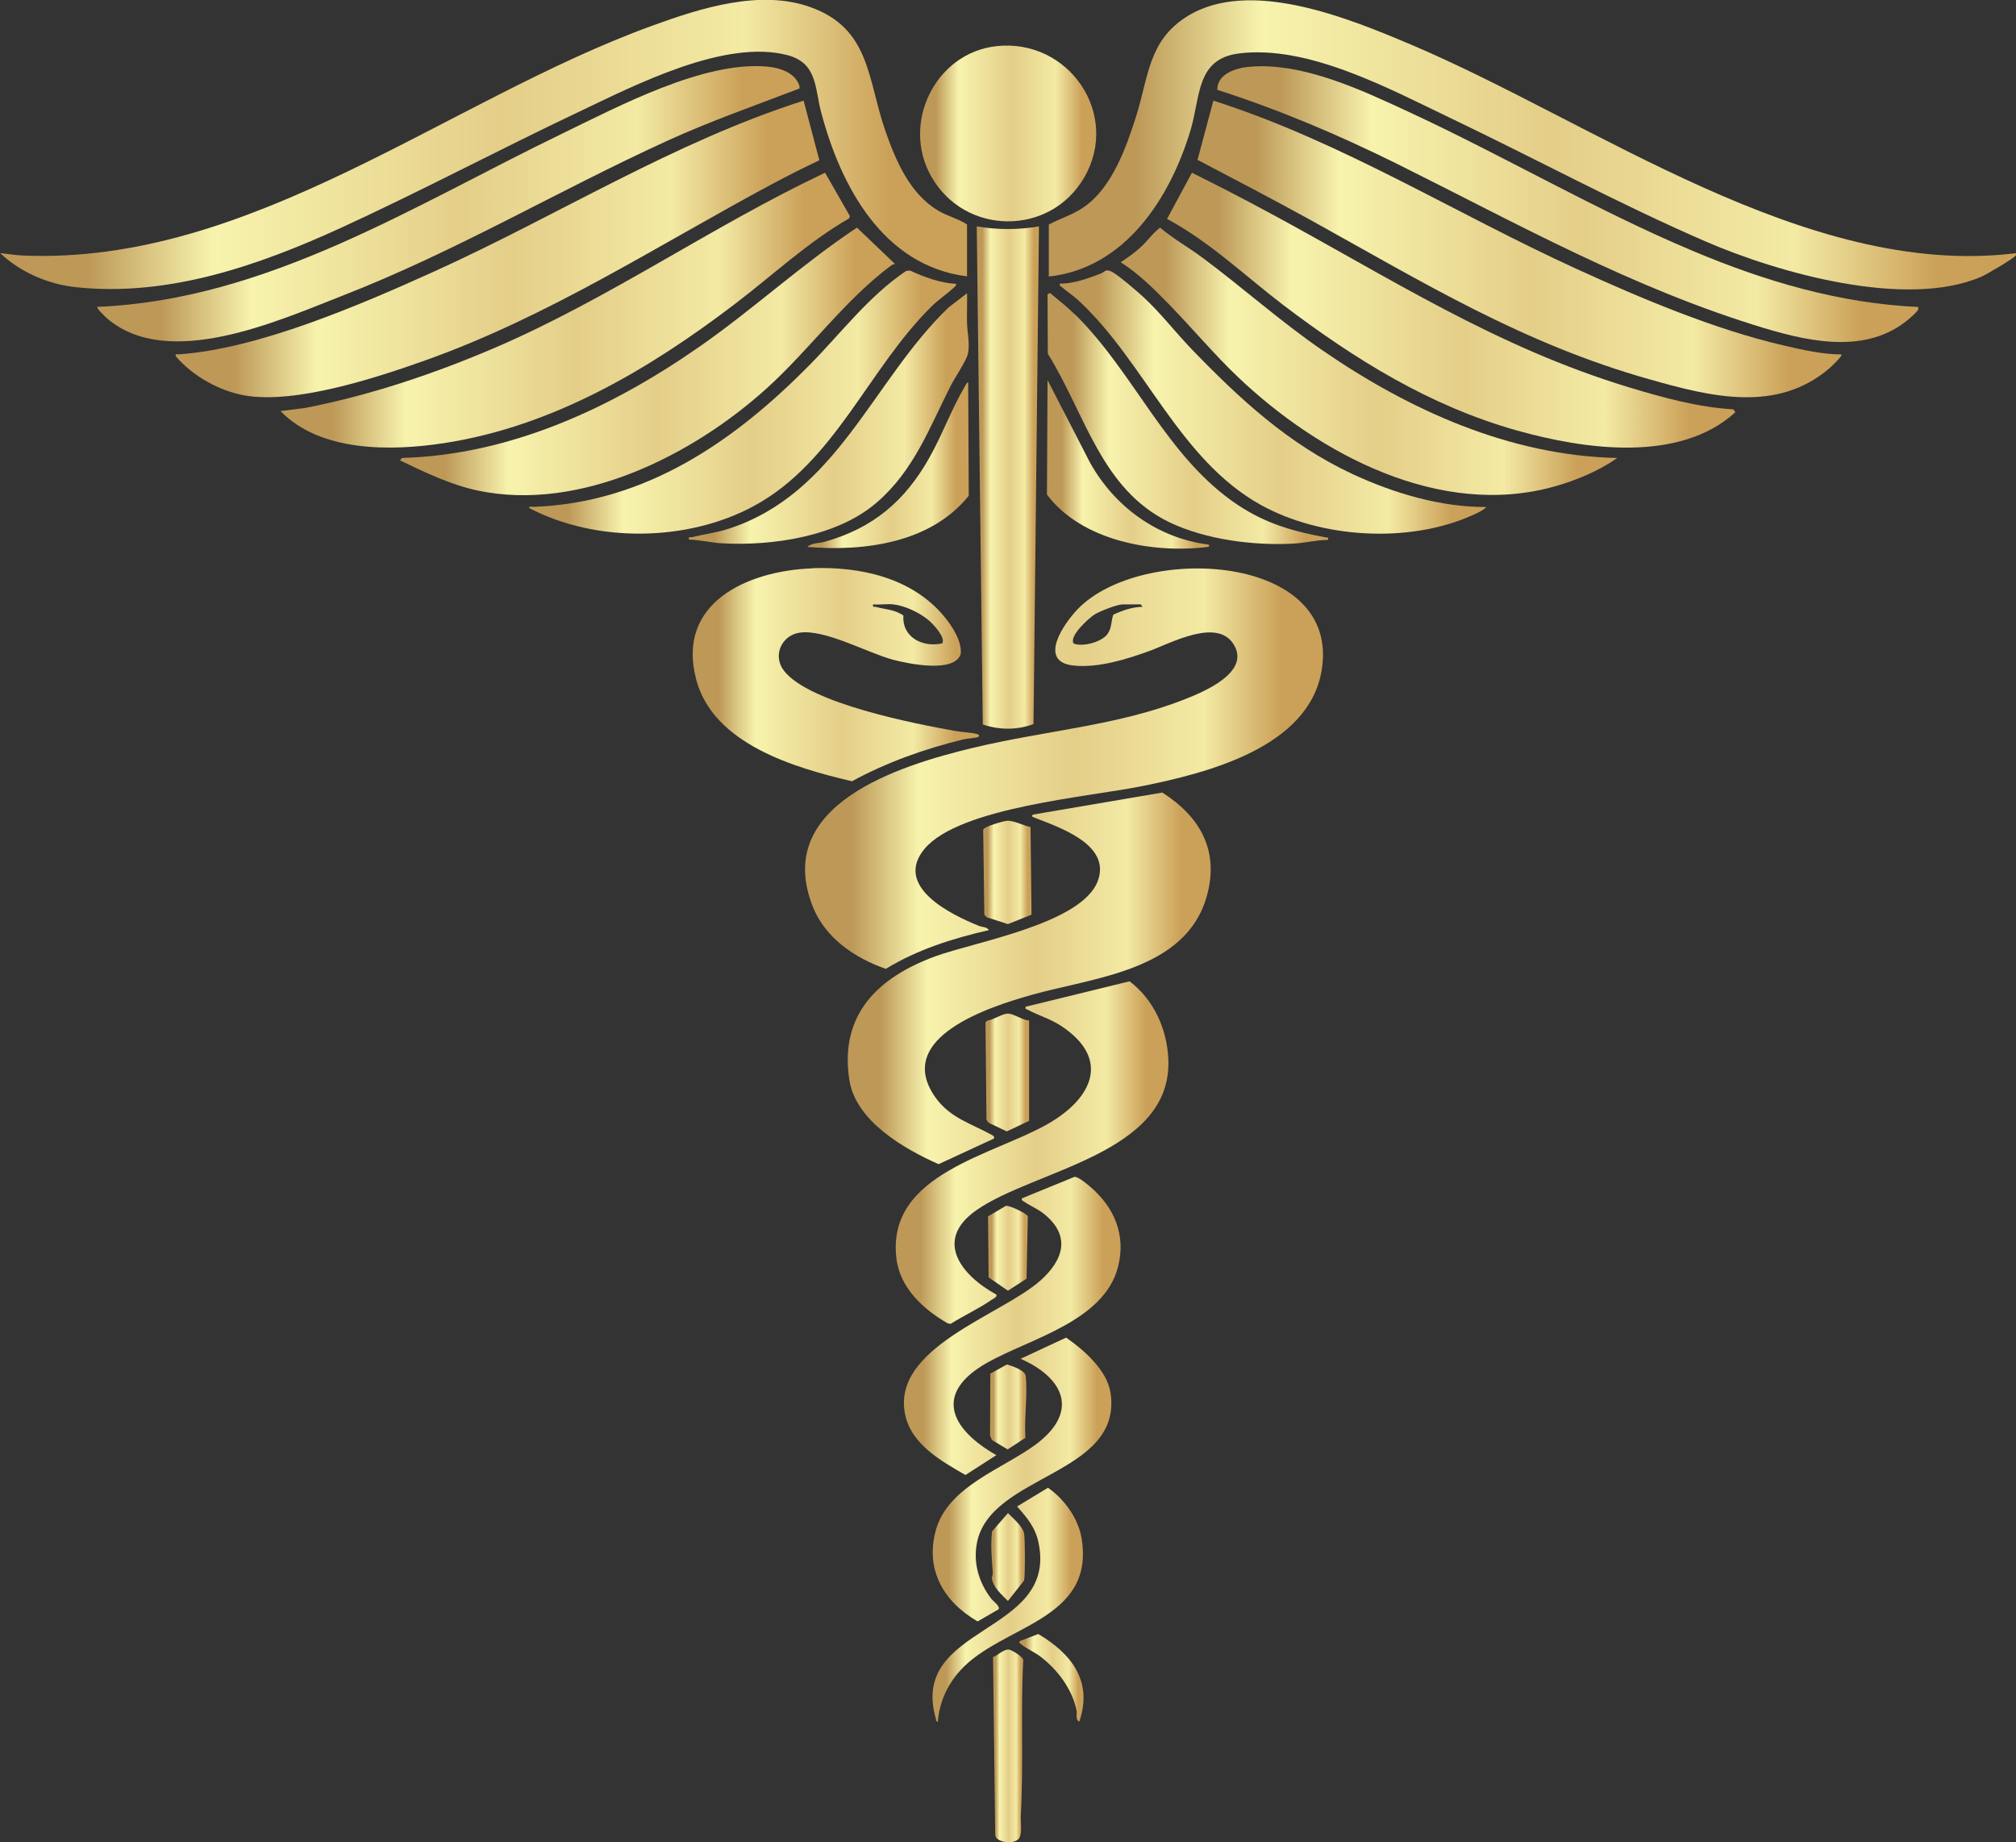
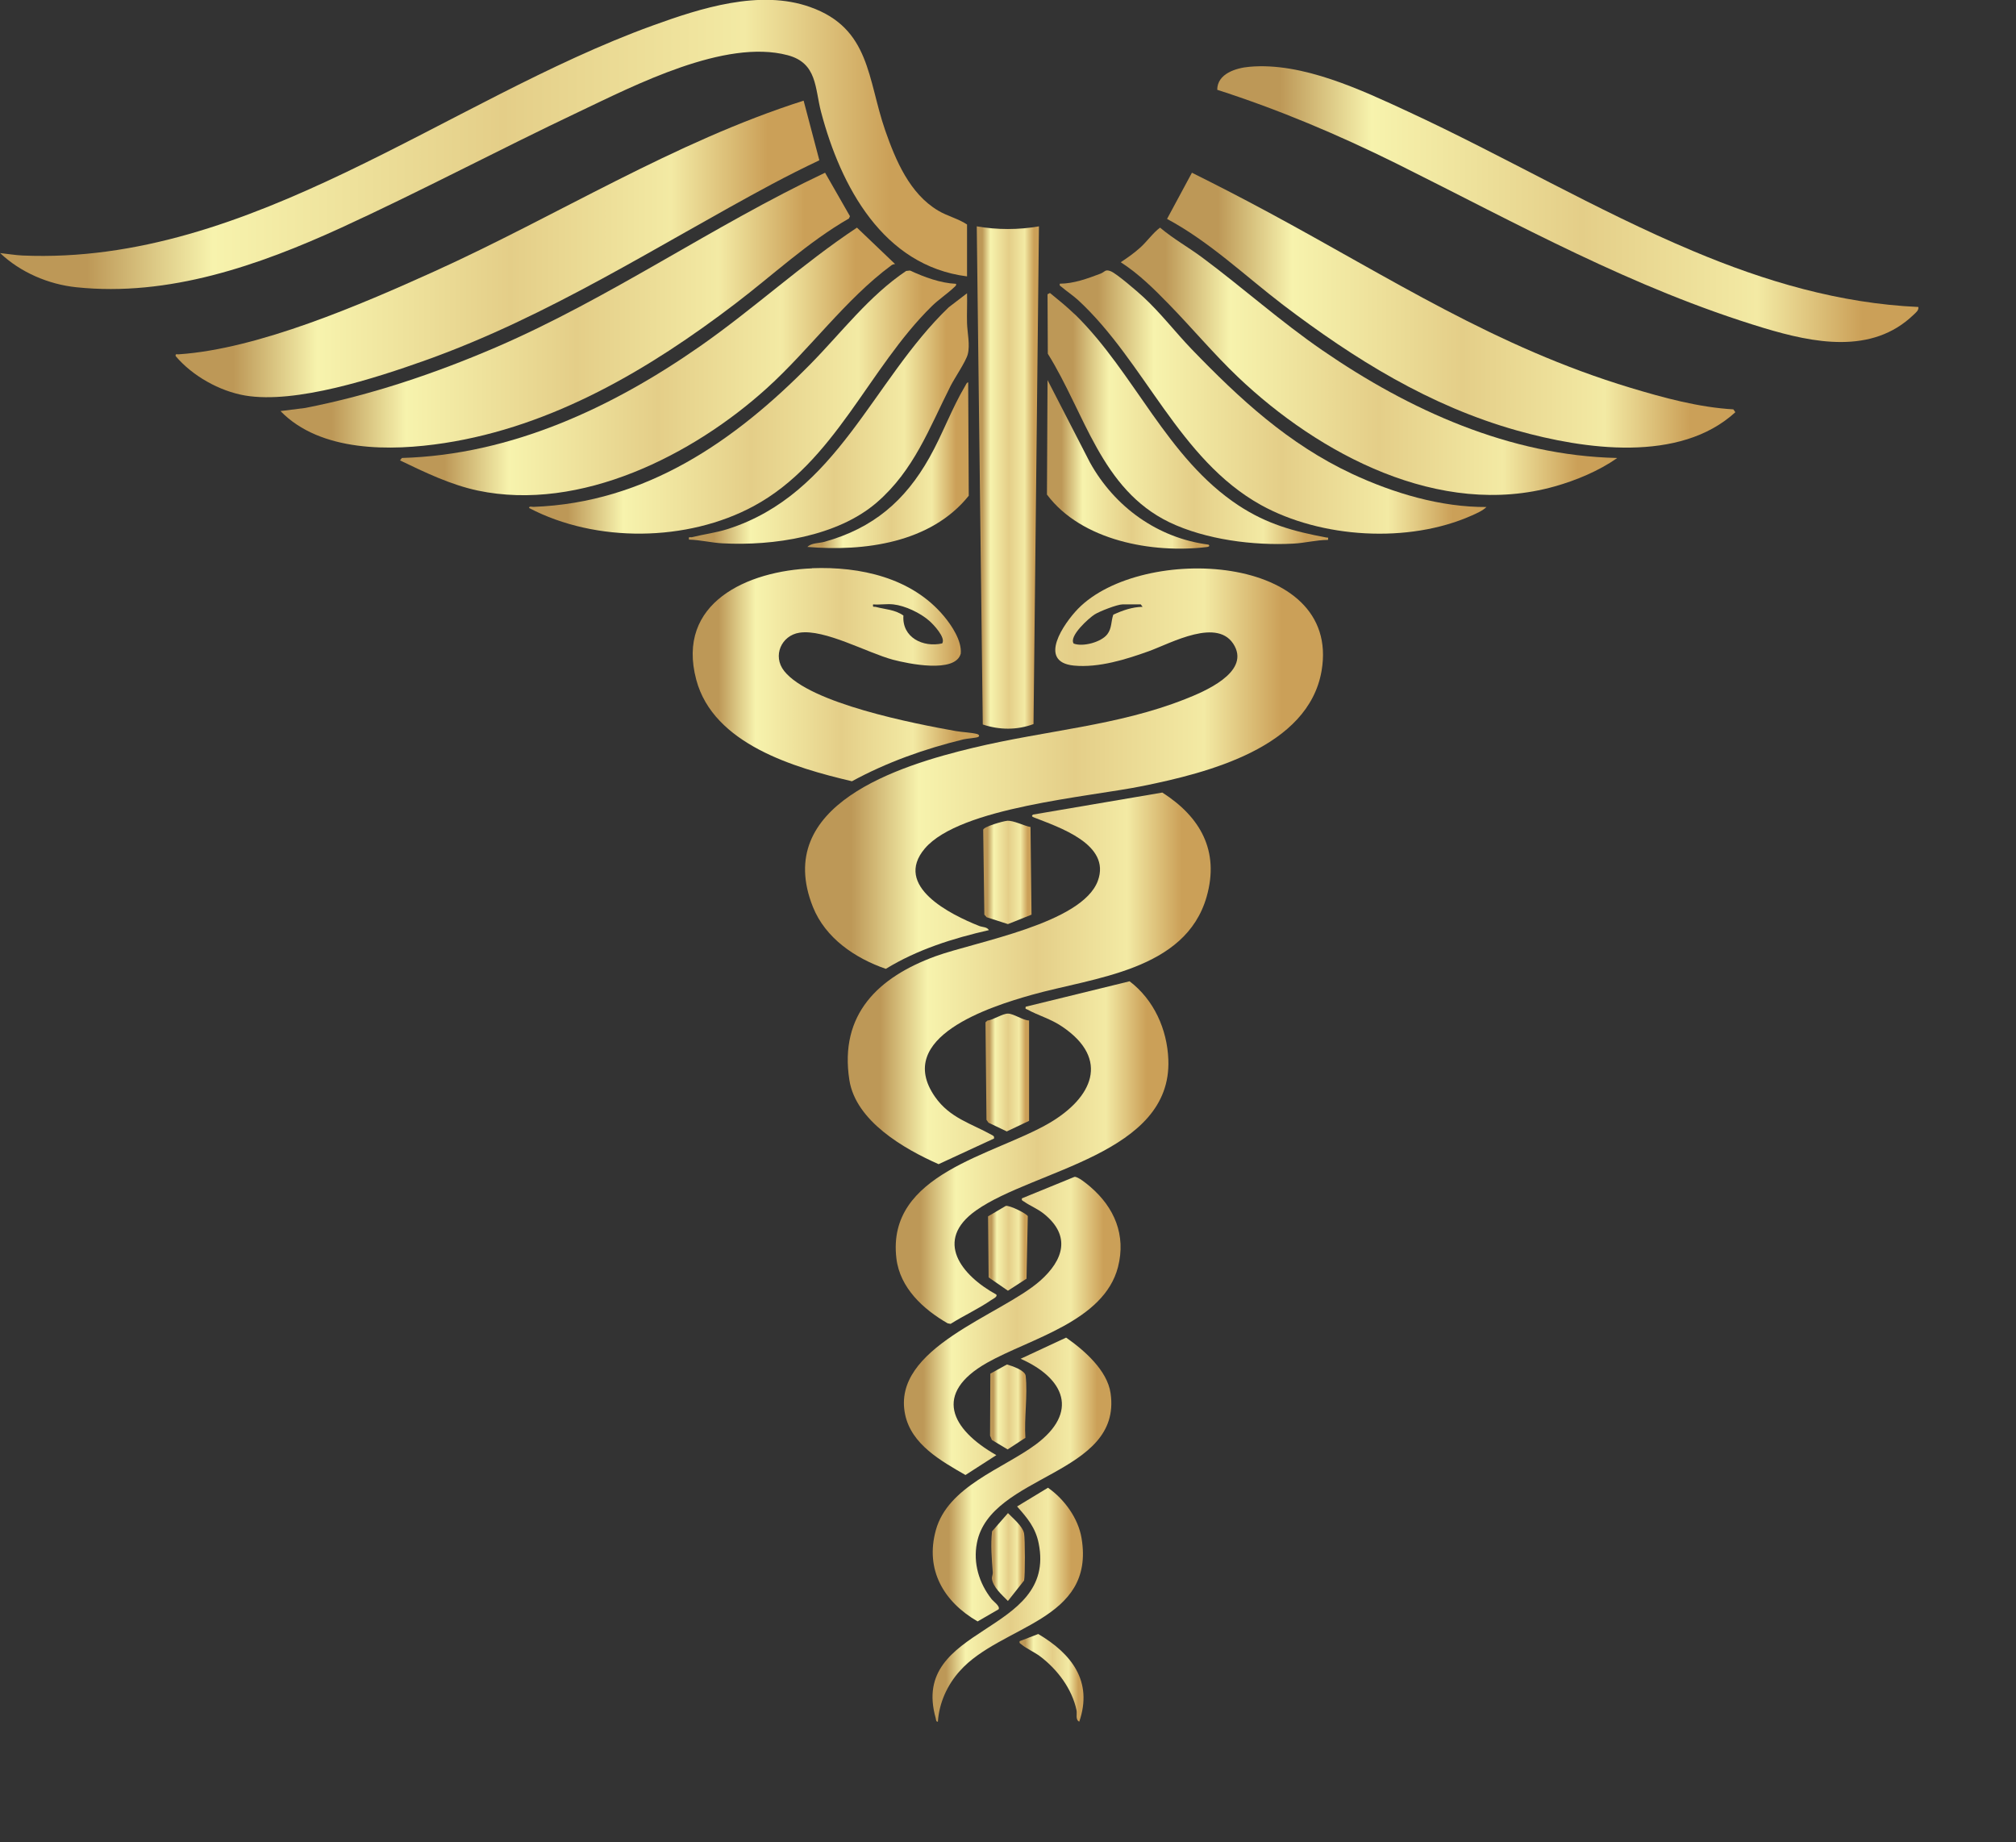
<svg xmlns="http://www.w3.org/2000/svg" xmlns:xlink="http://www.w3.org/1999/xlink" id="Layer_2" data-name="Layer 2" viewBox="0 0 141.01 128.85">
  <rect x="0" y="0" width="141.01" height="128.85" fill="#333333" stroke="none" />
  <defs>
    <style> .cls-1 { fill: url(#linear-gradient-8); } .cls-2 { fill: url(#linear-gradient-7); } .cls-3 { fill: url(#linear-gradient-5); } .cls-4 { fill: url(#linear-gradient-6); } .cls-5 { fill: url(#linear-gradient-9); } .cls-6 { fill: url(#linear-gradient-4); } .cls-7 { fill: url(#linear-gradient-3); } .cls-8 { fill: url(#linear-gradient-2); } .cls-9 { fill: url(#linear-gradient); } .cls-10 { fill: url(#linear-gradient-10); } .cls-11 { fill: url(#linear-gradient-11); } .cls-12 { fill: url(#linear-gradient-12); } .cls-13 { fill: url(#linear-gradient-13); } .cls-14 { fill: url(#linear-gradient-19); } .cls-15 { fill: url(#linear-gradient-14); } .cls-16 { fill: url(#linear-gradient-21); } .cls-17 { fill: url(#linear-gradient-20); } .cls-18 { fill: url(#linear-gradient-22); } .cls-19 { fill: url(#linear-gradient-23); } .cls-20 { fill: url(#linear-gradient-28); } .cls-21 { fill: url(#linear-gradient-25); } .cls-22 { fill: url(#linear-gradient-32); } .cls-23 { fill: url(#linear-gradient-31); } .cls-24 { fill: url(#linear-gradient-30); } .cls-25 { fill: url(#linear-gradient-15); } .cls-26 { fill: url(#linear-gradient-16); } .cls-27 { fill: url(#linear-gradient-17); } .cls-28 { fill: url(#linear-gradient-18); } .cls-29 { fill: url(#linear-gradient-27); } .cls-30 { fill: url(#linear-gradient-24); } .cls-31 { fill: url(#linear-gradient-26); } .cls-32 { fill: url(#linear-gradient-29); } </style>
    <linearGradient id="linear-gradient" x1="56.3" y1="53.75" x2="92.54" y2="53.75" gradientUnits="userSpaceOnUse">
      <stop offset=".09" stop-color="#bd9857" />
      <stop offset=".22" stop-color="#f7f3ad" />
      <stop offset=".52" stop-color="#e4ce88" />
      <stop offset=".77" stop-color="#f3eaa4" />
      <stop offset=".92" stop-color="#cba058" />
    </linearGradient>
    <linearGradient id="linear-gradient-2" x1="73.36" y1="10.12" x2="141.01" y2="10.12" xlink:href="#linear-gradient" />
    <linearGradient id="linear-gradient-3" x1="0" y1="10.11" x2="67.64" y2="10.11" xlink:href="#linear-gradient" />
    <linearGradient id="linear-gradient-4" x1="12.28" y1="17.42" x2="57.31" y2="17.42" xlink:href="#linear-gradient" />
    <linearGradient id="linear-gradient-5" x1="83.76" y1="17.41" x2="128.81" y2="17.41" xlink:href="#linear-gradient" />
    <linearGradient id="linear-gradient-6" x1="59.29" y1="68.44" x2="84.67" y2="68.44" xlink:href="#linear-gradient" />
    <linearGradient id="linear-gradient-7" x1="19.62" y1="21.69" x2="59.45" y2="21.69" xlink:href="#linear-gradient" />
    <linearGradient id="linear-gradient-8" x1="81.63" y1="21.7" x2="121.38" y2="21.7" xlink:href="#linear-gradient" />
    <linearGradient id="linear-gradient-9" x1="85.13" y1="14.27" x2="134.18" y2="14.27" xlink:href="#linear-gradient" />
    <linearGradient id="linear-gradient-10" x1="6.81" y1="14.25" x2="55.92" y2="14.25" xlink:href="#linear-gradient" />
    <linearGradient id="linear-gradient-11" x1="48.44" y1="47.18" x2="68.48" y2="47.18" xlink:href="#linear-gradient" />
    <linearGradient id="linear-gradient-12" x1="78.39" y1="25.27" x2="113.11" y2="25.27" xlink:href="#linear-gradient" />
    <linearGradient id="linear-gradient-13" x1="27.98" y1="25.28" x2="62.61" y2="25.28" xlink:href="#linear-gradient" />
    <linearGradient id="linear-gradient-14" x1="68.32" y1="33.39" x2="72.67" y2="33.39" xlink:href="#linear-gradient" />
    <linearGradient id="linear-gradient-15" x1="62.65" y1="80.62" x2="81.73" y2="80.62" xlink:href="#linear-gradient" />
    <linearGradient id="linear-gradient-16" x1="74.12" y1="28.12" x2="103.98" y2="28.12" xlink:href="#linear-gradient" />
    <linearGradient id="linear-gradient-17" x1="37.02" y1="28.12" x2="66.88" y2="28.12" xlink:href="#linear-gradient" />
    <linearGradient id="linear-gradient-18" x1="64.35" y1="9.33" x2="76.67" y2="9.33" xlink:href="#linear-gradient" />
    <linearGradient id="linear-gradient-19" x1="63.23" y1="92.74" x2="78.38" y2="92.74" xlink:href="#linear-gradient" />
    <linearGradient id="linear-gradient-20" x1="73.27" y1="29.26" x2="92.9" y2="29.26" xlink:href="#linear-gradient" />
    <linearGradient id="linear-gradient-21" x1="48.19" y1="29.28" x2="67.75" y2="29.28" xlink:href="#linear-gradient" />
    <linearGradient id="linear-gradient-22" x1="65.25" y1="103.47" x2="77.74" y2="103.47" xlink:href="#linear-gradient" />
    <linearGradient id="linear-gradient-23" x1="65.23" y1="112.23" x2="75.75" y2="112.23" xlink:href="#linear-gradient" />
    <linearGradient id="linear-gradient-24" x1="73.23" y1="32.48" x2="84.59" y2="32.48" xlink:href="#linear-gradient" />
    <linearGradient id="linear-gradient-25" x1="56.47" y1="32.55" x2="67.77" y2="32.55" xlink:href="#linear-gradient" />
    <linearGradient id="linear-gradient-26" x1="69.45" y1="122.11" x2="71.56" y2="122.11" xlink:href="#linear-gradient" />
    <linearGradient id="linear-gradient-27" x1="68.93" y1="75" x2="71.98" y2="75" xlink:href="#linear-gradient" />
    <linearGradient id="linear-gradient-28" x1="68.77" y1="61.01" x2="72.15" y2="61.01" xlink:href="#linear-gradient" />
    <linearGradient id="linear-gradient-29" x1="69.11" y1="87.3" x2="71.89" y2="87.3" xlink:href="#linear-gradient" />
    <linearGradient id="linear-gradient-30" x1="69.26" y1="98.4" x2="71.79" y2="98.4" xlink:href="#linear-gradient" />
    <linearGradient id="linear-gradient-31" x1="69.33" y1="108.89" x2="71.69" y2="108.89" xlink:href="#linear-gradient" />
    <linearGradient id="linear-gradient-32" x1="71.3" y1="117.34" x2="75.78" y2="117.34" xlink:href="#linear-gradient" />
  </defs>
  <g id="Layer_1-2" data-name="Layer 1">
    <g>
      <path class="cls-9" d="M69.18,65.05c-2.51.57-5.02,1.36-7.22,2.71-2.15-.74-4.23-2.15-5.1-4.33-2.85-7.14,6.03-9.89,11.21-11.13s10.09-1.53,14.84-3.41c1.32-.52,4.44-1.83,3.45-3.7-1.11-2.09-4.46-.2-6.02.36s-3.49,1.17-5.23,1c-2.58-.26-.68-2.97.29-3.97,4.46-4.57,18.44-3.91,17.04,4.33-.92,5.37-7.97,7.14-12.5,8.06-3.77.77-12.78,1.48-15.25,4.37-2.24,2.64,1.81,4.63,3.8,5.42.22.09.57.06.68.3ZM79.8,42.27h-1.28c-.37,0-1.6.48-1.95.7-.4.25-1.83,1.53-1.47,2.04.64.25,1.93-.1,2.35-.65.33-.43.25-.89.42-1.37.65-.3,1.33-.54,2.05-.55l-.13-.17Z" />
-       <path class="cls-8" d="M73.36,15.7c.85-.44,1.69-.68,2.5-1.25,1.94-1.37,2.93-4.17,3.62-6.36.85-2.71.85-5.23,3.5-6.91,4.37-2.79,11.36.1,15.69,1.93,12.92,5.47,27.57,16.31,42.15,14.62.08,0,.25-.08.19.11s-2.09,1.37-2.42,1.51c-5.25,2.28-14.24-.27-19.31-2.47-6.02-2.61-11.9-5.79-17.82-8.62-4.29-2.05-9.97-5.14-14.82-4.52-2.98.38-2.67,3.04-3.36,5.34-1.42,4.74-4.56,9.68-9.92,10.26v-3.63Z" />
      <path class="cls-7" d="M67.64,19.33c-5.88-.74-8.84-6.31-10.21-11.5-.44-1.67-.26-3.42-2.34-3.97-4.38-1.16-10.68,2.1-14.6,3.96-5.57,2.64-11.03,5.54-16.63,8.11-5.75,2.63-12.06,4.84-18.52,4.16-1.94-.2-3.91-1.04-5.33-2.39.5.05,1.08.15,1.57.17,15.99.68,29.66-10.86,44.06-16.08,3.36-1.22,7.51-2.55,11.02-1.3,4.22,1.49,4.01,5.04,5.26,8.64.73,2.09,1.71,4.42,3.7,5.6.65.39,1.41.56,2.02.97v3.63Z" />
      <path class="cls-6" d="M56.21,7.04l1.1,4.17c-1.12.53-2.23,1.09-3.32,1.67-8.06,4.32-15.58,9.24-24.26,12.33-3.43,1.22-9.05,3.06-12.6,2.45-1.79-.31-3.67-1.37-4.84-2.75-.04-.19.08-.12.21-.13,5.56-.37,12.75-3.48,17.84-5.78,8.66-3.92,16.77-9.06,25.87-11.96Z" />
-       <path class="cls-3" d="M128.8,24.79c.1.09-.71.85-.81.94-3.69,3.19-8.34,2.01-12.58.81-8.91-2.51-15.79-6.75-23.74-11.15-2.61-1.44-5.27-2.82-7.91-4.21l1.11-4.14c8.95,2.85,16.94,7.91,25.45,11.79,4.49,2.05,9.58,4.2,14.39,5.32,1.33.31,2.72.63,4.1.64Z" />
      <path class="cls-4" d="M69.52,79.63l-3.87,1.79c-2.42-1.07-5.79-3.01-6.24-5.88-.72-4.62,2.05-7.21,6.02-8.66,2.8-1.02,10.26-2.28,11.36-5.28.94-2.56-2.75-3.75-4.47-4.43-.12-.05-.2-.1-.06-.2l9.04-1.54c2.66,1.7,4.01,4.08,3.1,7.28-1.48,5.19-7.91,5.65-12.24,6.87-2.87.81-9.67,2.95-6.76,7.13,1.04,1.49,2.53,1.86,3.98,2.67.11.06.17.09.15.24Z" />
      <path class="cls-2" d="M57.71,12.08l1.74,3.04-.07.16c-2.88,1.66-5.31,3.95-7.95,5.96-6.01,4.58-12.74,8.58-20.36,9.75-3.72.57-8.65.64-11.45-2.24l1.74-.22c4.59-.9,9.05-2.4,13.33-4.24,7.98-3.44,15.17-8.5,23.02-12.21Z" />
      <path class="cls-1" d="M81.63,15.31l1.74-3.23c1.81.9,3.61,1.83,5.39,2.79,8.5,4.58,15.86,9.41,25.28,12.25,2.32.7,4.78,1.37,7.2,1.51l.14.2c-3.9,3.57-10.57,2.6-15.27,1.28-6.12-1.72-11.36-4.99-16.37-8.79-2.67-2.04-5.13-4.41-8.11-6.01Z" />
      <path class="cls-5" d="M134.18,21.46c.04.26-.18.4-.34.56-2.91,2.8-7.01,1.96-10.47.92-9.19-2.78-17.19-7.27-25.69-11.5-4.06-2.01-8.22-3.77-12.54-5.16,0-1.13,1.32-1.53,2.26-1.61,3.69-.33,7.82,1.62,11.1,3.14,6.68,3.09,13.16,6.91,19.93,9.75,5.03,2.12,10.25,3.66,15.75,3.91Z" />
-       <path class="cls-10" d="M6.82,21.46c11.88-.49,22.1-7.08,32.47-12.1,3.97-1.92,9.96-5.12,14.4-4.7.87.08,1.96.44,2.23,1.36v.17c-3.11,1.19-6.26,2.29-9.3,3.68-7.7,3.52-14.63,7.67-22.64,10.8-4.55,1.78-12.22,5.25-16.49,1.6-.09-.08-.78-.73-.68-.81Z" />
      <path class="cls-11" d="M56.79,39.74c3.37-.13,6.98.66,9.23,3.35.56.67,1.26,1.73,1.18,2.62-.37,1.41-3.72.7-4.74.43-1.82-.49-4.78-2.16-6.54-1.89-1.26.19-1.91,1.62-1.07,2.68,1.79,2.27,9.14,3.69,12.01,4.2.44.08,1.1.1,1.5.21.1.03.19.13.06.2-.12.07-.78.11-1.03.17-2.71.66-5.36,1.6-7.8,2.93-4-.94-9.69-2.59-10.89-7.1-1.44-5.4,3.61-7.62,8.1-7.79ZM62.48,42.27c-.44-.05-.96.04-1.41,0-.04.24.05.14.2.18.64.17,1.33.18,1.92.6-.11,1.54,1.38,2.25,2.71,1.95.28-.39-.62-1.34-.9-1.58-.62-.55-1.69-1.06-2.52-1.15Z" />
      <path class="cls-12" d="M113.11,32.04c-1.27.89-2.87,1.56-4.37,1.98-8.02,2.26-16.48-2.25-22.16-7.66-1.69-1.61-3.19-3.41-4.82-5.08-1.04-1.07-2.11-2.13-3.37-2.94.47-.31.94-.64,1.36-1.02.49-.44.88-1.02,1.39-1.4.92.78,1.98,1.37,2.95,2.09,2.85,2.12,5.48,4.48,8.42,6.5,6.08,4.18,13.08,7.35,20.58,7.52Z" />
      <path class="cls-13" d="M62.61,18.47c-.1,0-.21.04-.28.1-3.17,2.34-5.71,5.88-8.67,8.56-5.18,4.7-13.07,8.69-20.24,7.18-1.92-.41-3.69-1.27-5.44-2.11l.13-.17c7.64-.22,14.7-3.52,20.85-7.81,3.77-2.63,7.15-5.76,10.98-8.3l2.67,2.55Z" />
      <path class="cls-15" d="M72.67,15.83l-.38,34.81c-1.15.43-2.38.42-3.55.03l-.42-34.84c1.43.25,2.92.25,4.35,0Z" />
      <path class="cls-25" d="M69.69,90.55c.1.14-.26.31-.35.37-.9.62-1.93,1.09-2.85,1.67l-.21-.04c-1.7-.98-3.33-2.47-3.58-4.53-.72-5.97,6.82-7.2,10.72-9.49,2.97-1.75,4.25-4.44.89-6.72-.82-.56-1.66-.77-2.46-1.21-.1-.05-.14,0-.11-.19l7.27-1.78c1.7,1.29,2.63,3.36,2.71,5.48.26,6.61-9.41,7.7-13.44,10.54-3,2.11-1.02,4.56,1.41,5.89Z" />
      <path class="cls-26" d="M103.98,35.45c-.25.26-.71.46-1.05.61-4.41,1.96-10.52,1.59-14.73-.74-5.74-3.18-8.12-10.02-12.79-14.33-.35-.32-.79-.61-1.14-.91-.09-.08-.18-.08-.14-.24.97,0,1.94-.36,2.84-.7.32-.12.31-.33.72-.17s1.88,1.43,2.29,1.81c1.21,1.12,2.22,2.44,3.36,3.63,3.38,3.5,6.77,6.64,11.23,8.73,2.89,1.35,6.21,2.34,9.41,2.32Z" />
      <path class="cls-27" d="M66.87,19.84c.03.14-.05.17-.13.25-.46.44-1.08.85-1.55,1.31-4.46,4.37-6.77,10.92-12.48,14-4.64,2.5-11.02,2.58-15.7.13-.02-.15.19-.08.3-.08,7.87-.29,14.09-4.6,19.41-10.02,2.17-2.21,4.06-4.73,6.66-6.48l.27-.03c1,.46,2.12.88,3.22.93Z" />
-       <path class="cls-28" d="M69.67,3.23c5.06-.57,8.72,4.73,6.18,9.16-2.38,4.15-8.37,4.11-10.72-.06-2.1-3.72.29-8.62,4.55-9.1Z" />
      <path class="cls-14" d="M71.48,83.81l3.67-1.5c.23-.05.9.51,1.11.69,1.69,1.45,2.51,3.38,1.94,5.61-.98,3.81-6.17,5.01-9.16,6.7-3.78,2.14-2.55,4.64.65,6.46l-2.16,1.39c-1.7-.98-3.78-2.13-4.22-4.23-.98-4.68,6.69-6.92,9.45-9.36,1.62-1.44,2.16-3.12.29-4.65-.46-.38-.98-.57-1.42-.88-.1-.07-.19-.07-.15-.23Z" />
      <path class="cls-17" d="M75.2,22c4.18,4.1,6.41,10.04,11.43,13.35,1.98,1.3,3.83,1.81,6.13,2.24.14.03.15-.06.13.17-.81,0-1.61.22-2.43.26-2.79.15-6.13-.28-8.66-1.49-4.79-2.31-5.91-7.63-8.51-11.79l-.02-4.16.17-.09c.6.49,1.21.98,1.76,1.52Z" />
      <path class="cls-16" d="M67.64,20.52c.02.7-.02,1.4,0,2.09.02.65.22,1.52.05,2.17-.13.5-.92,1.66-1.2,2.21-1.5,2.97-2.56,5.9-5.16,8.15-2.75,2.38-7.25,3.05-10.79,2.86-.78-.04-1.56-.24-2.35-.26-.04-.26.06-.14.21-.17.84-.21,1.65-.3,2.5-.57,7.68-2.45,10.09-10.35,15.46-15.51l1.28-.98Z" />
      <path class="cls-18" d="M69.85,112.55l-1.47.85c-2.37-1.37-3.69-3.61-2.92-6.39.84-3.05,4.68-4.28,6.98-5.98,3.03-2.25,2.05-4.62-1.05-6l3.18-1.48c1.25.87,2.88,2.28,3.11,3.89.83,5.75-8.43,5.65-9.35,10.48-.27,1.41.15,2.8,1.02,3.91.13.17.62.5.5.72Z" />
      <path class="cls-19" d="M65.59,120.41c-.12.02-.12-.15-.14-.24-1.86-6.56,8.5-5.81,7.2-12.23-.22-1.1-.79-1.77-1.51-2.58l2.16-1.31c1.15.8,2.12,2.14,2.35,3.53.97,5.82-5.65,6.06-8.52,9.29-.88.98-1.44,2.23-1.53,3.54Z" />
      <path class="cls-30" d="M84.53,38.09c.13.11,0,.16-.13.17-3.8.46-8.76-.45-11.17-3.67l.04-8.01,2.97,5.77c1.73,3.11,4.73,5.28,8.29,5.74Z" />
      <path class="cls-21" d="M56.47,38.26c.27-.3.83-.26,1.21-.37,3.39-.95,5.62-2.85,7.33-5.89.9-1.59,1.57-3.45,2.5-5.01.06-.09.09-.23.21-.25l.04,7.93c-2.64,3.3-7.31,3.92-11.3,3.58Z" />
-       <path class="cls-31" d="M69.45,115.9c.34-.12.76-.58,1.13-.53.18.03.95.47.99.73-.19,3.62.03,7.29-.17,10.91-.02.41.13,1.36-.17,1.62-.37.33-1.18.26-1.54-.08l-.08-.18-.15-12.48Z" />
      <path class="cls-29" d="M71.98,71.37v7.02s-1.56.74-1.56.74l-1.28-.61-.14-.2-.07-6.82.13-.12c.41-.05,1.06-.49,1.44-.49.4,0,1.04.47,1.48.48Z" />
      <path class="cls-20" d="M70.43,57.4c.5-.02,1.16.35,1.65.44l.07,6.13-1.65.66-1.49-.48-.16-.18-.08-5.94c.04-.22,1.42-.61,1.66-.62Z" />
      <path class="cls-32" d="M71.8,89.43l-1.3.84-1.35-.93-.04-4.27,1.24-.73c.27-.06,1.48.55,1.54.72l-.09,4.36Z" />
      <path class="cls-24" d="M70.43,95.43c.35.1,1.26.4,1.31.79.15,1.33-.11,2.98-.02,4.34l-1.24.81-1.1-.66-.13-.3.02-4.34,1.16-.64Z" />
      <path class="cls-23" d="M70.5,105.82c.35.37,1.03.91,1.13,1.43.07.36.08,2.96,0,3.29l-1.13,1.43c-.4-.41-1.08-.99-1.12-1.59,0-.13.07-.27.06-.41-.07-.95-.16-1.91-.05-2.87l1.11-1.27Z" />
      <path class="cls-22" d="M75.49,120.41c-.28-.13-.14-.52-.19-.79-.31-1.5-1.34-2.86-2.54-3.77-.38-.29-.97-.55-1.3-.83-.09-.08-.18-.08-.14-.24l1.3-.5c2.32,1.37,3.84,3.3,2.87,6.13Z" />
    </g>
  </g>
</svg>